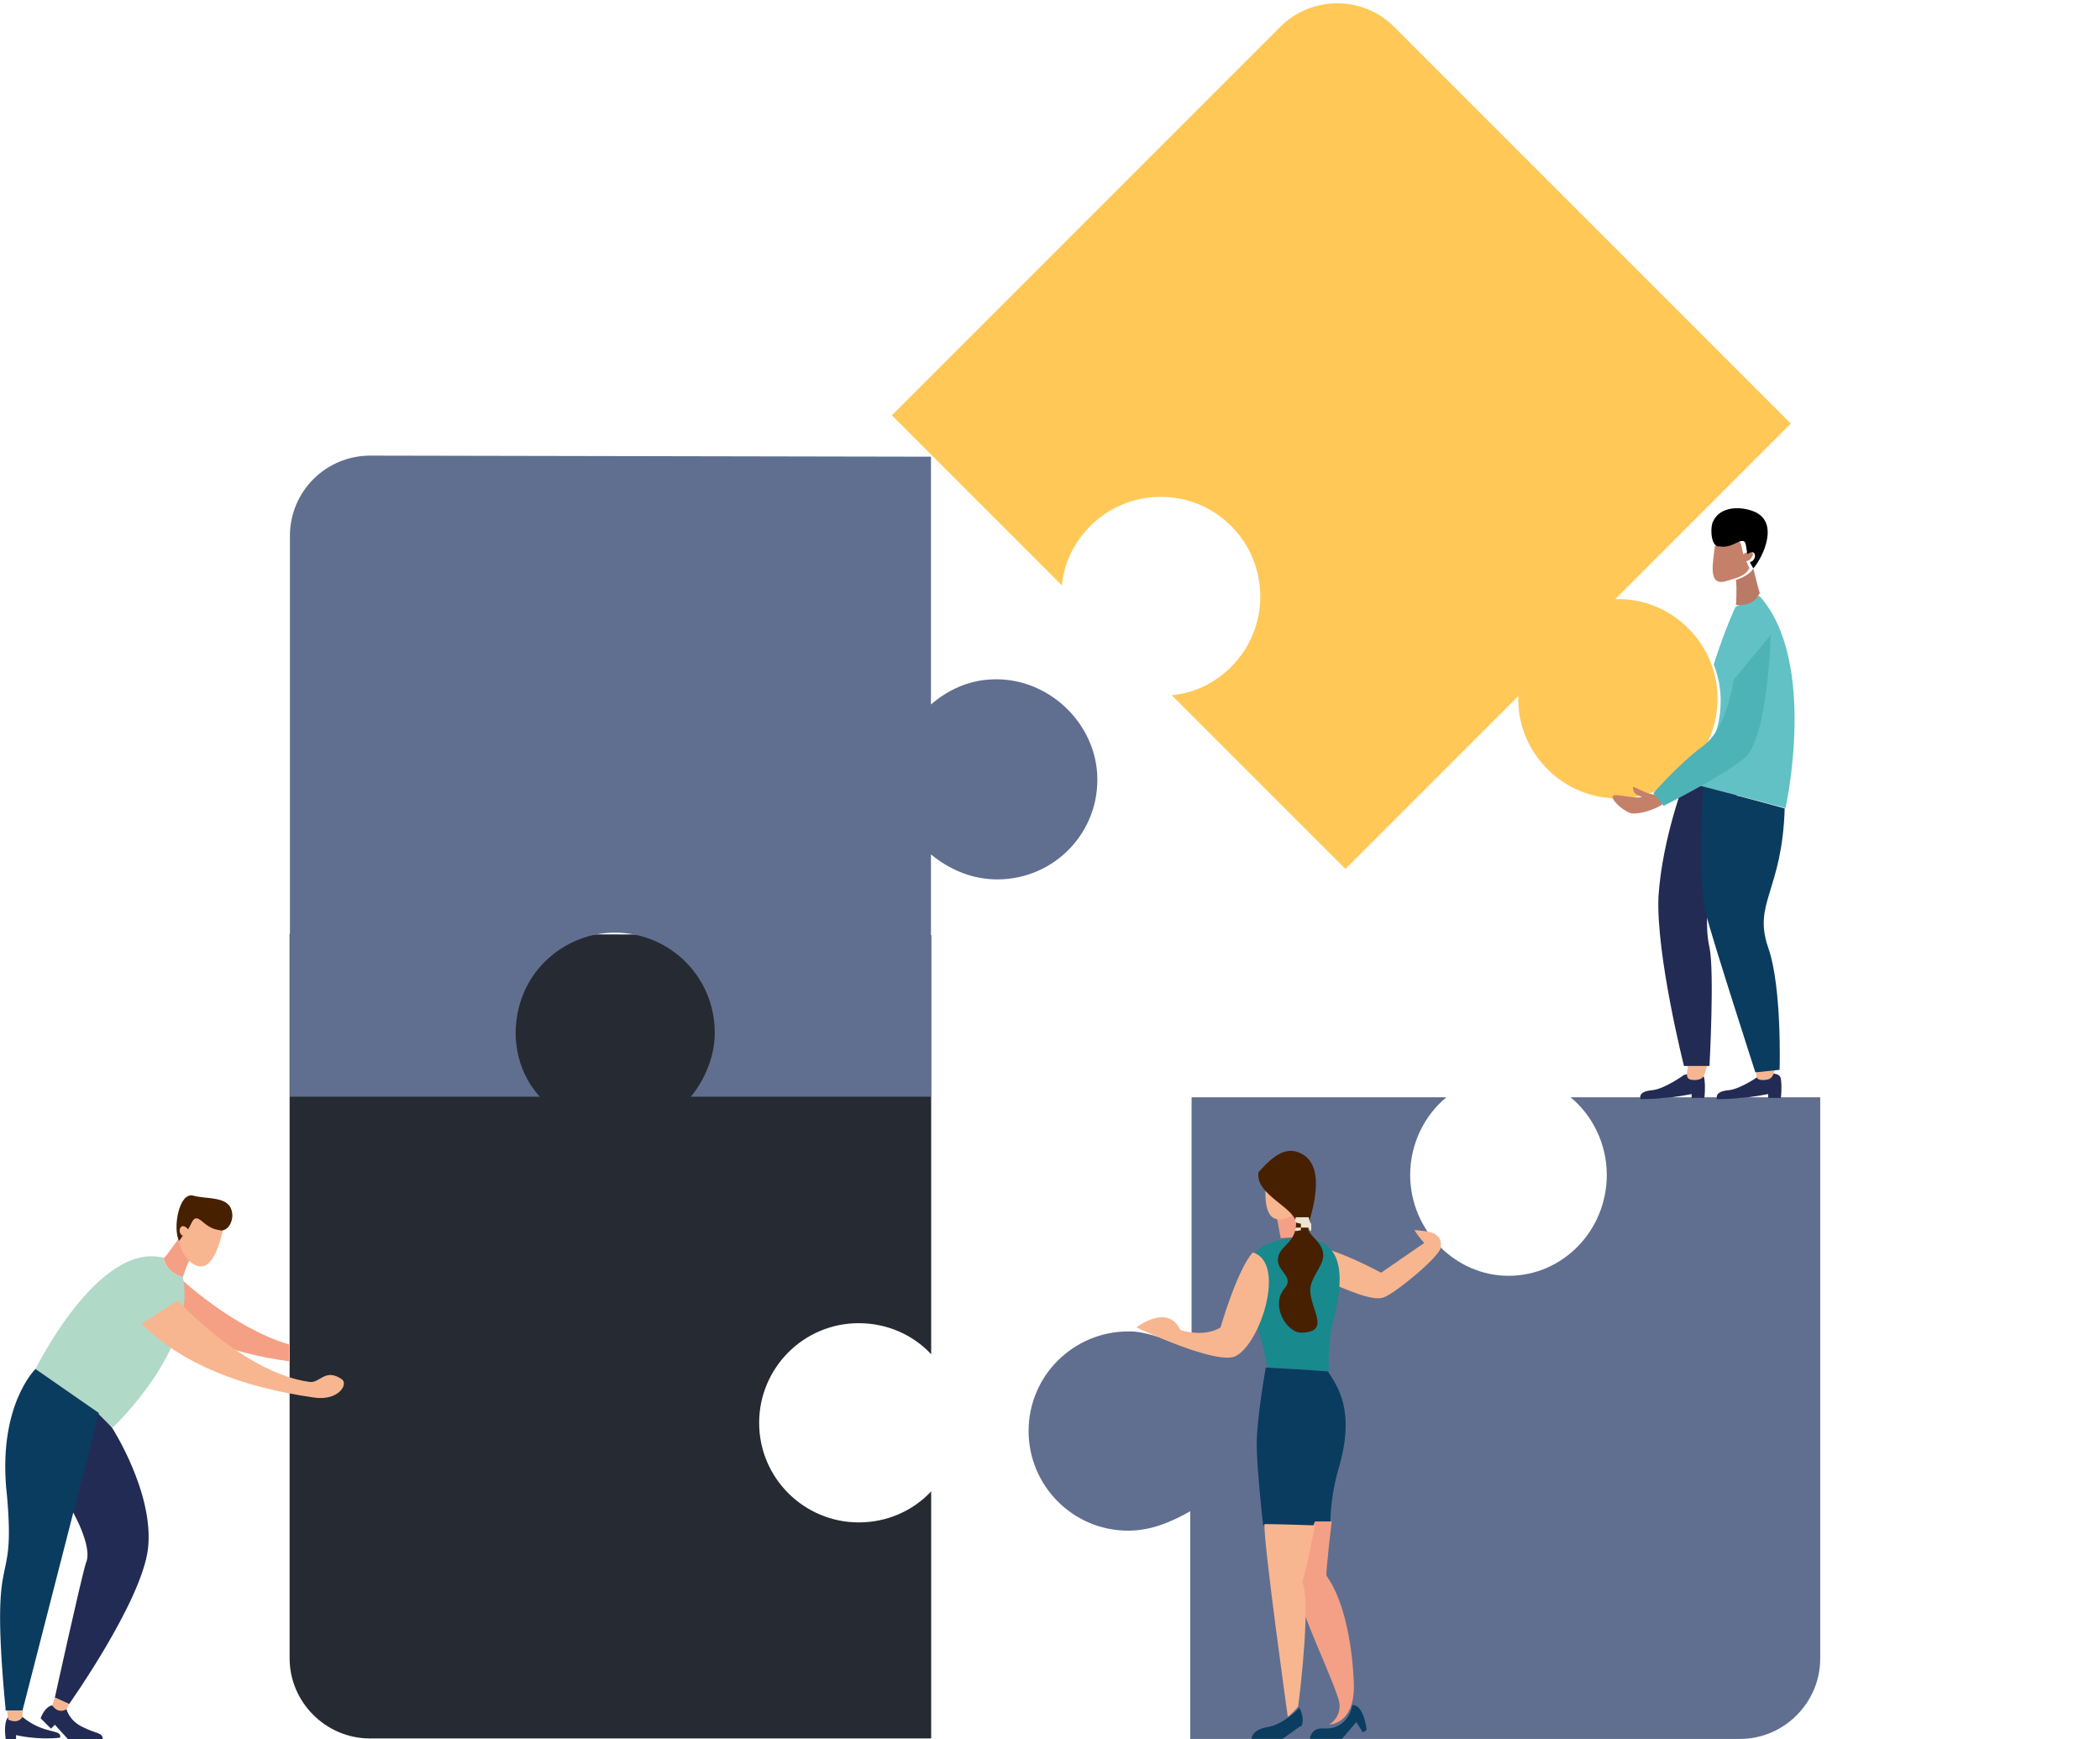
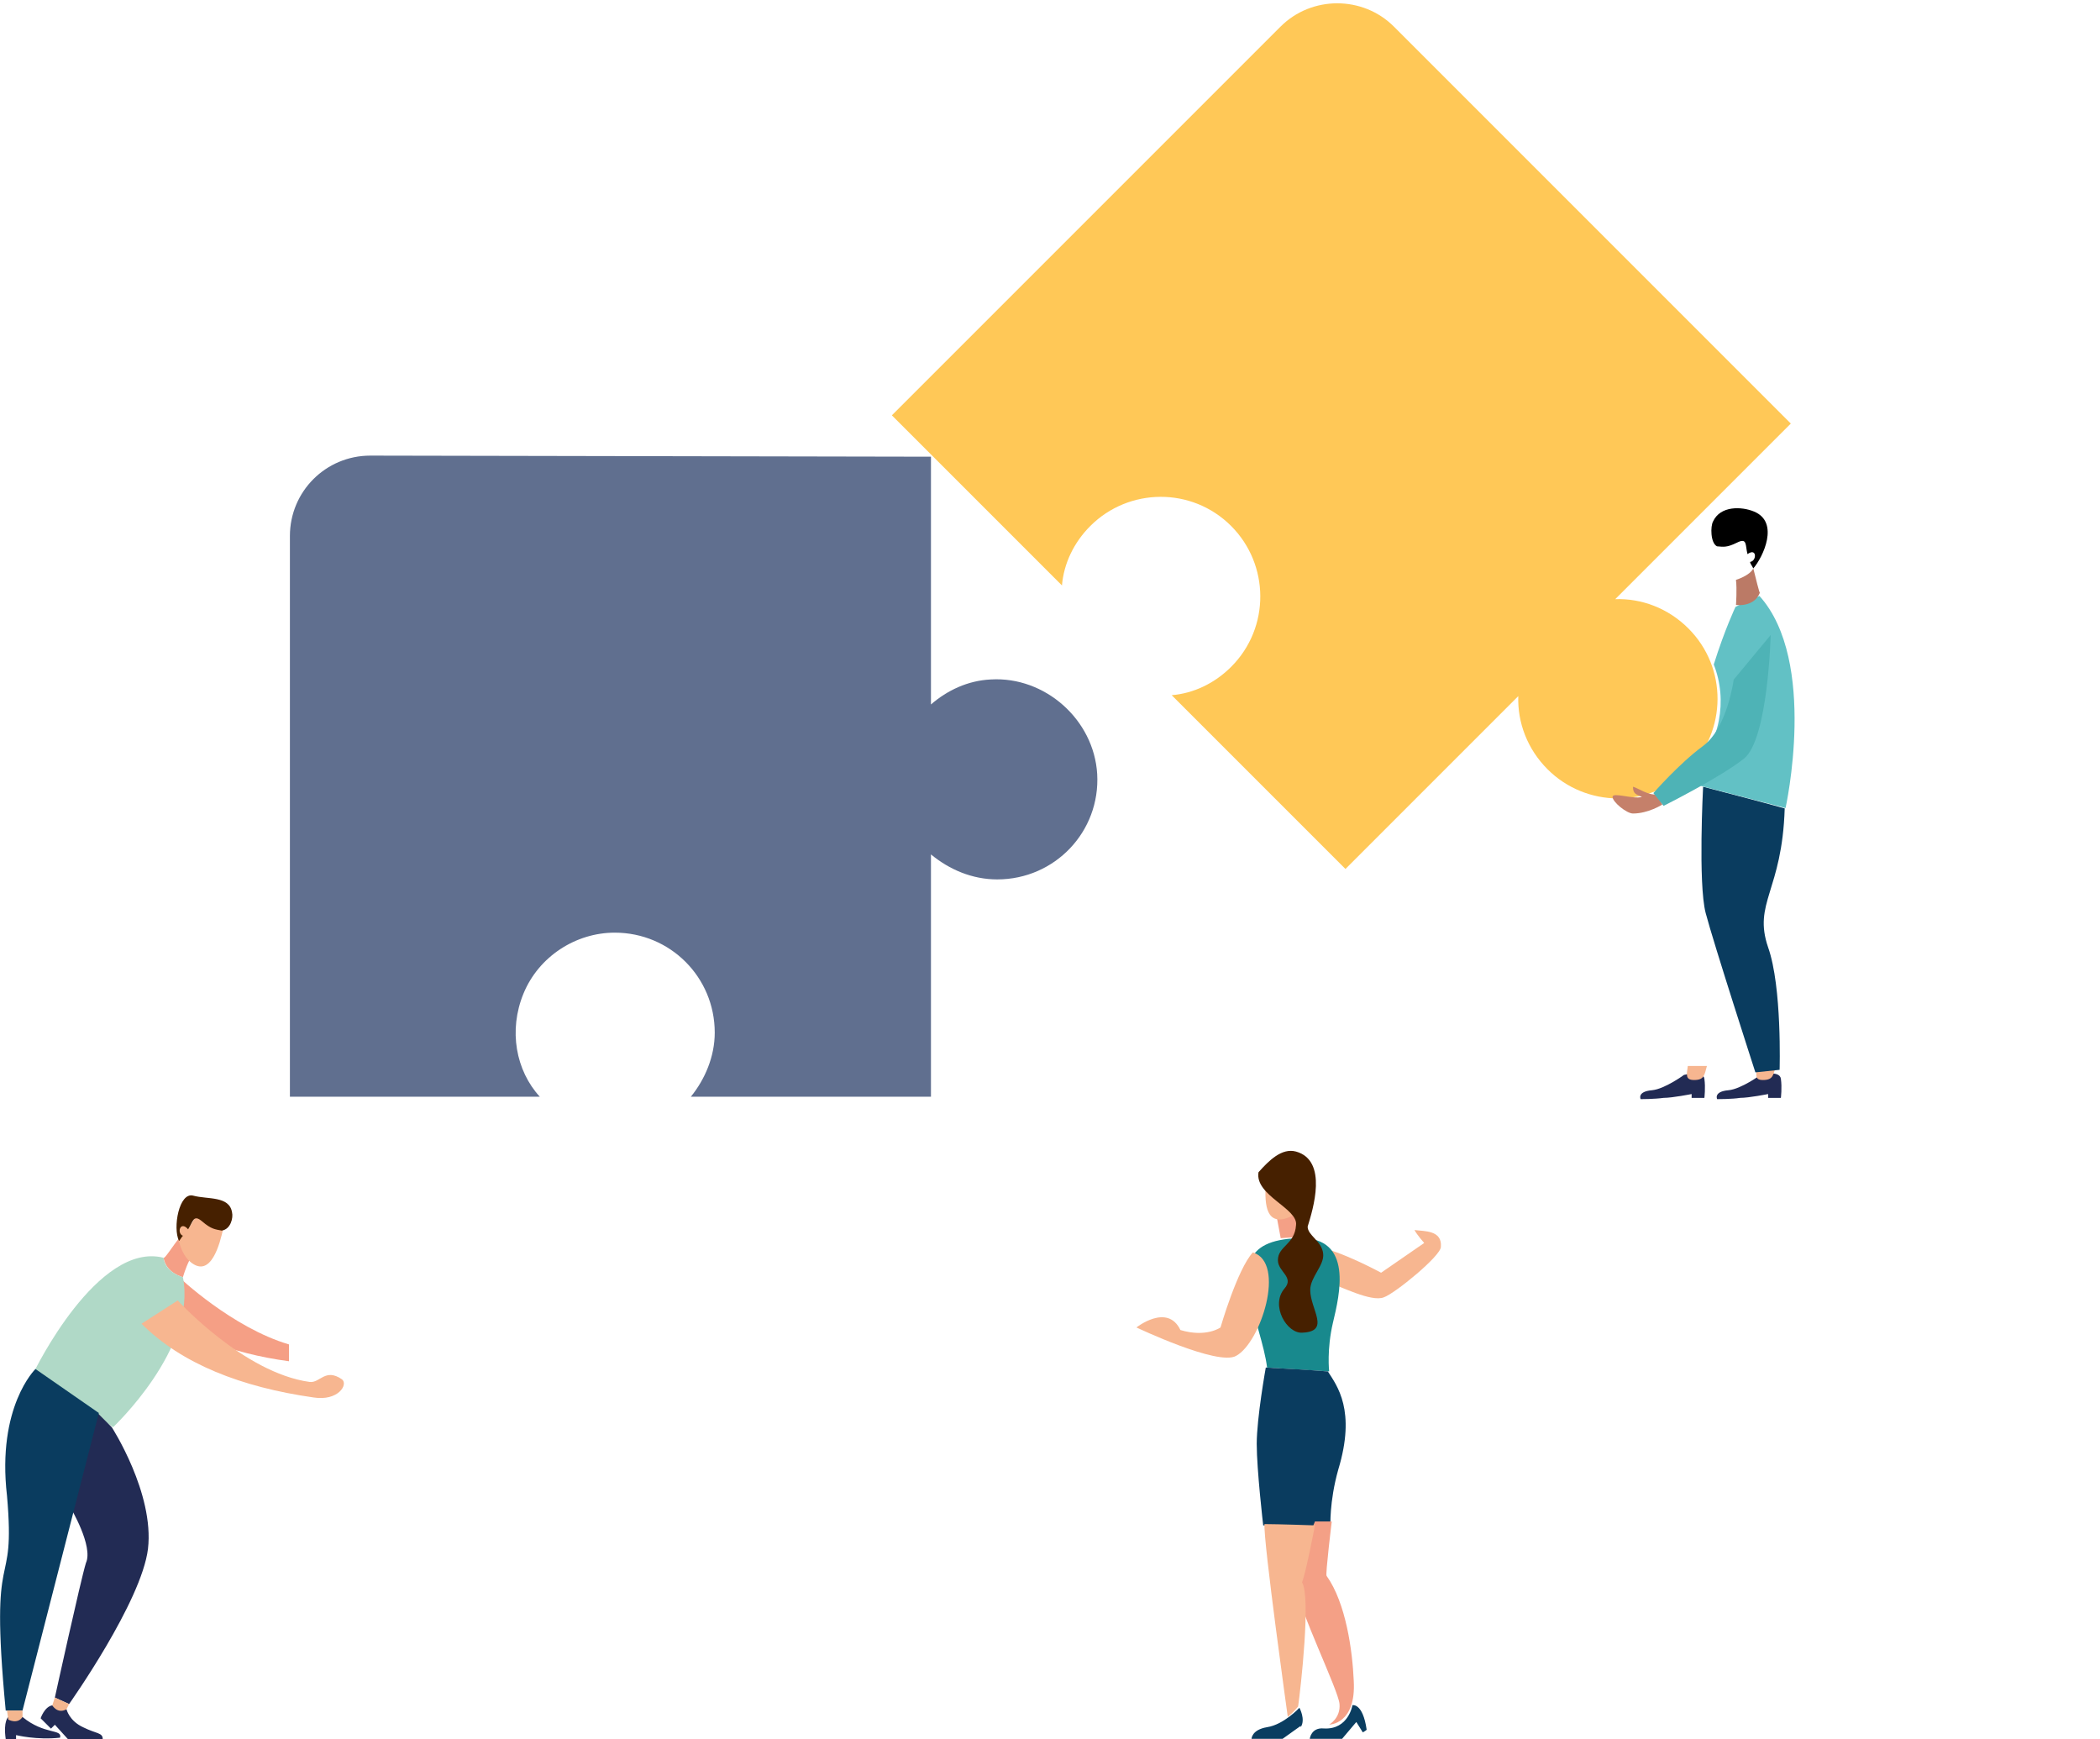
<svg xmlns="http://www.w3.org/2000/svg" version="1.1" id="Layer_1" x="0px" y="0px" width="193.2px" height="160px" viewBox="0 0 193.2 160" style="enable-background:new 0 0 193.2 160;" xml:space="preserve">
  <style type="text/css">
	.st0{fill-rule:evenodd;clip-rule:evenodd;fill:#FFC857;}
	.st1{fill-rule:evenodd;clip-rule:evenodd;fill:#262A32;}
	.st2{fill-rule:evenodd;clip-rule:evenodd;fill:#606F8F;}
	.st3{fill-rule:evenodd;clip-rule:evenodd;fill:#F59F86;}
	.st4{fill-rule:evenodd;clip-rule:evenodd;fill:#F59F85;}
	.st5{fill-rule:evenodd;clip-rule:evenodd;fill:#B0D9C7;}
	.st6{fill-rule:evenodd;clip-rule:evenodd;fill:#F7B690;}
	.st7{fill-rule:evenodd;clip-rule:evenodd;fill:#462000;}
	.st8{fill-rule:evenodd;clip-rule:evenodd;fill:#222B54;}
	.st9{fill-rule:evenodd;clip-rule:evenodd;fill:#0A3C5F;}
	.st10{fill-rule:evenodd;clip-rule:evenodd;fill:#F4B68F;}
	.st11{fill-rule:evenodd;clip-rule:evenodd;fill:#18898D;}
	.st12{fill-rule:evenodd;clip-rule:evenodd;fill:#F4A086;}
	.st13{fill-rule:evenodd;clip-rule:evenodd;fill:#0A3D60;}
	.st14{fill-rule:evenodd;clip-rule:evenodd;fill:#EEE4D0;}
	.st15{fill-rule:evenodd;clip-rule:evenodd;fill:#62C1C5;}
	.st16{fill-rule:evenodd;clip-rule:evenodd;fill:#C5806A;}
	.st17{fill-rule:evenodd;clip-rule:evenodd;fill:#4EB3B6;}
	.st18{fill-rule:evenodd;clip-rule:evenodd;fill:#BB7A66;}
	.st19{fill-rule:evenodd;clip-rule:evenodd;}
</style>
  <g transform="matrix(1.19,0,0,1.19,-120.617,-261.887)">
    <g transform="matrix(0.707,-0.707,0.707,0.707,-124.509,634.807)">
      <path class="st0" d="M498-12.5h-18.9v-19c1.3,1.1,3,1.7,4.8,1.7c4.3,0,7.7-3.5,7.7-7.7c0-4.3-3.5-7.7-7.7-7.7    c-1.8,0-3.5,0.6-4.8,1.7v-18.6h42.5c3.4,0,6.2,2.8,6.2,6.2v43.4h-19.2c1.5,1.4,2.4,3.4,2.4,5.6c0,4.3-3.5,7.7-7.7,7.7    c-4.3,0-7.7-3.5-7.7-7.7C495.6-9.1,496.5-11.1,498-12.5z" />
    </g>
    <g transform="matrix(1,0,0,1,-0.051,1.158)">
-       <path class="st1" d="M173.4,291.2v32.4c-1.4-1.5-3.4-2.4-5.6-2.4c-4.3,0-7.7,3.5-7.7,7.7c0,4.3,3.5,7.7,7.7,7.7    c2.2,0,4.2-0.9,5.6-2.4v19.1H130c-3.4,0-6.2-2.8-6.2-6.2v-56L173.4,291.2L173.4,291.2z" />
-     </g>
+       </g>
    <g transform="matrix(0.84,0,0,0.84,101.344,110.813)">
      <path class="st2" d="M26.7,231v-51.6c0-4.1,3.3-7.4,7.4-7.4l51.6,0.1v22.8c1.5-1.3,3.4-2.2,5.5-2.3c5-0.3,9.5,3.7,9.8,8.7    c0.3,5.3-3.9,9.7-9.2,9.7c-2.3,0-4.4-0.9-6.1-2.3V231H63.6c1.3-1.6,2.2-3.7,2.2-5.9c0-5.1-4.1-9.2-9.2-9.2c-3.6,0-7,2.2-8.4,5.6    c-1.4,3.4-0.7,7.1,1.5,9.5L26.7,231L26.7,231z" />
    </g>
    <g transform="matrix(1,0,0,1,21.981,3.096)">
-       <path class="st2" d="M171.5,321.3v-19.5h19.7c-1.7,1.4-2.8,3.6-2.8,6c0,4.3,3.5,7.8,7.6,7.8c4.2,0,7.6-3.5,7.6-7.8    c0-2.4-1.1-4.6-2.8-6h19.3v43.4c0,3.4-2.8,6.2-6.2,6.2h-42.5l0,0v-17.6c-1.6,0.9-3.1,1.5-4.8,1.5c-4.3,0-7.7-3.5-7.7-7.7    c0-4.3,3.5-7.7,7.7-7.7C168.2,319.8,171.5,321.3,171.5,321.3z" />
-     </g>
+       </g>
  </g>
  <g transform="matrix(1.19,0,0,1.19,-120.617,-261.887)">
    <path class="st3" d="M115.2,315.8c0.2,1,0.8,1.7,0.8,1.7c-0.3,0.6-0.5,1.3-0.5,1.3s-1.3-0.3-1.5-1.5   C114.1,317.4,114.7,316.4,115.2,315.8z" />
    <path class="st4" d="M123.7,325.3c-4.5-0.6-8.3-2.1-11.1-4.5l2.6-2c0,0,4.1,3.9,8.5,5.2V325.3z" />
    <path class="st5" d="M104,326.1l6.1,4.3c0,0,6.5-6.1,5.4-11.6c-0.7-0.2-1.4-0.7-1.5-1.5C108.9,316,104,326.1,104,326.1z" />
    <path class="st6" d="M112.3,322.4l2.8-1.8c0,0,5.1,5.6,10.2,6.3c0.8,0.1,1.2-1.1,2.5-0.2c0.5,0.4-0.3,1.7-2.2,1.4   C120,327.3,115.4,325.5,112.3,322.4z" />
    <g transform="matrix(0.977,0.212,-0.212,0.977,151.687,-42.914)">
      <path class="st6" d="M40.2,357.4c0-0.2,0.3-0.4,0.8,0c0.3-0.7,0.2-1.2,1-0.8c0.9,0.4,1.1,0.3,1.6,0.3c0,1.2-0.1,4-1.9,3.1    c-0.6-0.3-1-0.9-1.3-1.5l0.2-0.4c-0.2,0-0.4-0.2-0.4-0.4C40.2,357.7,40.2,357.4,40.2,357.4z" />
    </g>
    <path class="st7" d="M115.2,316c-0.5-1,0-3.8,1.1-3.5s2.8,0,3,1.3c0.1,0.4-0.1,1.3-0.8,1.4l0,0c-0.5-0.1-0.8-0.1-1.5-0.7   s-0.7,0-1.1,0.6c-0.6-0.7-0.9,0.3-0.4,0.5C115.4,315.7,115.3,315.9,115.2,316z" />
    <path class="st8" d="M105.6,351.3l1.1,0.5c0,0,5.6-7.9,6.1-12c0.5-4.3-2.8-9.4-2.8-9.4l-1.1-1.1l-2.1,7.3c0,0,1.8,3,1.2,4.3   C107.6,342.2,105.6,351.3,105.6,351.3z" />
    <path class="st9" d="M101.8,352.3h1.3l5.9-23l-4.9-3.4c0,0-3,2.9-2.2,9.8C102.6,343.7,100.5,338.6,101.8,352.3z" />
    <path class="st8" d="M104.5,352.9c0,0,0.3-0.9,0.9-1c0.4,0.2,1.1,0.3,1.1,0.3s0.2,0.9,1.3,1.4c1,0.5,1.5,0.4,1.5,0.9   c-0.8,0-2.7,0-2.7,0l-1-1.1l-0.3,0.3L104.5,352.9z M101.8,354.5h0.8v-0.3c0,0,1.6,0.4,3.4,0.2c0.2-0.7-1.2-0.2-2.9-1.6   c-0.7,0-1.1,0-1.1,0S101.6,353.1,101.8,354.5z" />
    <path class="st10" d="M101.9,352.3l0.1,0.7c0,0,0.7,0.4,1.1-0.2c0-0.2,0-0.5,0-0.5H101.9z M105.6,351.3l-0.2,0.6   c0,0,0.4,0.7,1.1,0.3c0.1-0.2,0.2-0.4,0.2-0.4L105.6,351.3z" />
  </g>
  <g transform="matrix(1.19,0,0,1.19,-96.082,-274.159)">
    <g transform="matrix(-1.075,0,0,1,1457.52,-5.43)">
      <path class="st6" d="M1177.1,332.2c-0.1-1.3,1.2-1.2,1.9-1.3c-0.2,0.4-0.7,1-0.7,1l3.1,2.3c0,0,2.9-1.7,4.6-2    c-0.2,0.8-0.7,2-0.9,2.8c-0.7,0.2-3,1.5-3.9,1.1C1180.4,335.8,1177.1,332.9,1177.1,332.2z" />
    </g>
    <path class="st11" d="M178.7,336.1l4.8,0.3c0,0-0.2-1.7,0.3-3.8c0.5-2.1,1.6-6.6-2.6-6.5c-4.7,0.1-4,2.8-3.8,4.4   C177.6,332.1,178.5,334.4,178.7,336.1z" />
    <path class="st6" d="M168.6,333c0,0,2.4-1.9,3.4,0.2c2,0.6,3.1-0.2,3.1-0.2s1.3-4.5,2.5-5.8c2.6,0.8,0.6,7-1.3,8   C174.9,336,168.6,333,168.6,333z" />
    <path class="st9" d="M178.4,348.3l5.2,0.1c0,0-0.1-1.9,0.6-4.4c1.4-4.6-0.1-6.5-0.8-7.6c-1-0.1-4.8-0.3-4.8-0.3s-0.7,3.9-0.7,5.9   S178.4,348.3,178.4,348.3z" />
    <path class="st12" d="M183.5,363.7c0,0,0.9-0.5,0.8-1.6c-0.1-1.1-3.2-7.4-3.3-9s1.4-5.1,1.4-5.1h1.3c0,0-0.5,4.1-0.4,4.2   c1.5,2.1,2,5.8,2.1,8.1C185.6,363.7,183.5,363.7,183.5,363.7z" />
    <path class="st6" d="M180.3,363.1c0,0-1.9-13.6-1.8-14.9c1,0,3.9,0.1,3.9,0.1s-0.7,3.7-1,4.4c0.7,1.1-0.1,8.2-0.3,9.6   C180.7,362.8,180.3,363.1,180.3,363.1z" />
    <path class="st13" d="M177.5,364.8c0,0,0-0.7,1.2-0.9c1.3-0.2,2.5-1.5,2.5-1.5s0.5,0.9,0.1,1.5l0,0v-0.1l-1.4,1H177.5z M182,364.8   c0,0,0.1-0.9,1.1-0.8c1.9,0.1,2.2-1.8,2.2-1.8s0.8-0.2,1.1,1.9c-0.1,0.1-0.3,0.2-0.3,0.2l-0.5-0.8l-1.1,1.3L182,364.8L182,364.8z" />
    <g transform="matrix(1,0,0,1,-3.846,0.1)">
      <path class="st12" d="M183.3,324.4l0.3,1.6l1.5-0.1v-2.2L183.3,324.4z" />
    </g>
    <g transform="matrix(0.977,0.212,-0.212,0.977,564.324,-17.111)">
      <path class="st6" d="M-302.5,415.1c-1.7,1.4-2.3,0.1-2.6-1.6C-303.9,414.2-302.8,414.7-302.5,415.1z" />
    </g>
    <g transform="matrix(1,0,0,1,412.637,25.803)">
      <path class="st7" d="M-234.6,295.2c0.8-0.9,1.8-1.9,2.9-1.6c2.5,0.7,1.3,4.5,0.9,5.8c0,0.7,1.1,1.1,1.2,2.1c0.1,0.9-1,1.8-1,2.8    c0,1.5,1.6,3.2-0.6,3.3c-1.2,0.1-2.5-2.1-1.4-3.4c0.8-0.9-0.5-1.3-0.5-2.2c0-1.1,1.3-1.2,1.4-2.7    C-231.5,298-234.9,297-234.6,295.2z" />
    </g>
    <g transform="matrix(1,0,0,1,-3.385,0.083)">
-       <path class="st14" d="M185.5,324.9c-0.1-0.1-0.1-0.1-0.2-0.5h-1c-0.1,0.4-0.1,0.4,0.4,0.5v0.5c-0.5,0.1-0.5,0.1-0.4-0.2h1    c0.1,0.3,0.1,0.3,0.2,0.2V324.9z" />
-     </g>
+       </g>
  </g>
  <g transform="matrix(1.173,0,0,1.173,-148.646,-274.485)">
    <path class="st8" d="M255.4,320.2c0,0-0.3-0.6,0.9-0.7c1-0.1,2.5-1.2,2.5-1.2s1.5-0.4,1.6,0.3c0.1,0.7,0,1.5,0,1.5h-1v-0.3   c0,0-1.5,0.3-2.2,0.3C256.5,320.2,255.4,320.2,255.4,320.2z M261.4,320.2c0,0-0.3-0.6,0.9-0.7c1-0.1,2.5-1.2,2.5-1.2   s1.5-0.4,1.6,0.3c0.1,0.7,0,1.5,0,1.5h-1v-0.3c0,0-1.5,0.3-2.2,0.3C262.6,320.2,261.4,320.2,261.4,320.2z" />
    <path class="st6" d="M264.5,317.6c0.2,0,1.3,0,1.5,0c-0.2,0.7-0.2,1.1-1,1.1C264.3,318.7,264.5,318.3,264.5,317.6z M259.1,317.6   c0.2,0,1.3,0,1.5,0c-0.2,0.7-0.2,1.1-1,1.1C258.9,318.7,259,318.3,259.1,317.6z" />
-     <path class="st8" d="M258.8,317.6h2c0,0,0.4-7.4,0-9.3c-0.9-3.9,1.6-11.1,2.2-12.1c-1.4-0.5-4.1-1.1-4.1-1.1s-1.8,4.6-2.1,9.2   C256.6,308.9,258.8,317.6,258.8,317.6z" />
    <path class="st9" d="M260.3,295.7c0,0-0.4,7.6,0.2,9.9s3.9,12.5,3.9,12.5l1.9-0.2c0,0,0.2-6.5-0.9-9.6c-1.2-3.5,1.1-4.4,1.3-10.9   C265.3,297,260.3,295.7,260.3,295.7z" />
    <g transform="matrix(0.853,0,0,0.853,145.896,123.189)">
      <path class="st15" d="M135.1,191c1-3.2,2-5.3,2-5.3s0.8-0.4,2.2-1c5.4,6,2.4,19.5,2.4,19.5l-9.2-2.4c0-0.2,0-0.4,0.1-0.5    c0.2-0.1,0.3-0.3,0.5-0.4C135.7,198.2,136.4,194.3,135.1,191z" />
    </g>
    <path class="st16" d="M254.8,297.8c-0.5,0-1.6-0.9-1.6-1.3s1.6,0.2,2.3,0c-0.4-0.2-0.7-0.2-0.7-0.8c0.4,0.1,1.2,0.7,1.9,0.6   c0.2,0.4,0.4,0.8,0.4,0.8S256,297.8,254.8,297.8z" />
    <path class="st17" d="M262.7,287.3c0,0-0.5,3.8-2.4,5.2c-1.9,1.4-3.9,3.7-3.9,3.7l0.8,1c0,0,4.4-2.2,6.3-3.7s2.1-9.7,2.1-9.7   L262.7,287.3z" />
    <g>
      <g transform="matrix(-0.909,-0.274,-0.301,1.001,1408.02,-176.781)">
        <path class="st18" d="M1015.6,732.9c0.1,0.6,1.1,1.2,1.1,1.2c-0.3,0.6-0.6,1.8-0.6,1.8s-1.5-0.2-1.6-1.4     C1014.5,734.6,1015.2,733.5,1015.6,732.9z" />
      </g>
      <g transform="matrix(-0.952,-0.055,-0.102,1.036,1283.1,-261.253)">
-         <path class="st16" d="M1008.8,573.6c0-0.2,0.3-0.4,0.8,0c0.3-0.7,0.2-1.2,1-0.8s0.9,0.3,1.4,0.3c0,1.2,0.3,3.1-1.2,2.6     c-0.5-0.2-1.6-0.4-1.8-1.1c0,0,0.2-0.3,0.3-0.5C1009.1,574.1,1008.9,573.9,1008.8,573.6L1008.8,573.6z" />
-       </g>
+         </g>
      <g transform="matrix(-0.909,-0.274,-0.301,1.001,1408.02,-176.781)">
        <path class="st19" d="M1015.6,732.9c-0.5-1-1-3.9,1.3-4.1c1.1-0.1,2.8,0.3,3,1.6c0.1,0.4-0.3,1.6-0.9,1.7l0,0     c-0.5-0.1-0.8-0.1-1.5-0.7c-0.7-0.6-0.7,0-1.1,0.6c-0.6-0.7-0.9,0.3-0.4,0.5C1016,732.6,1015.8,732.7,1015.6,732.9z" />
      </g>
    </g>
  </g>
</svg>